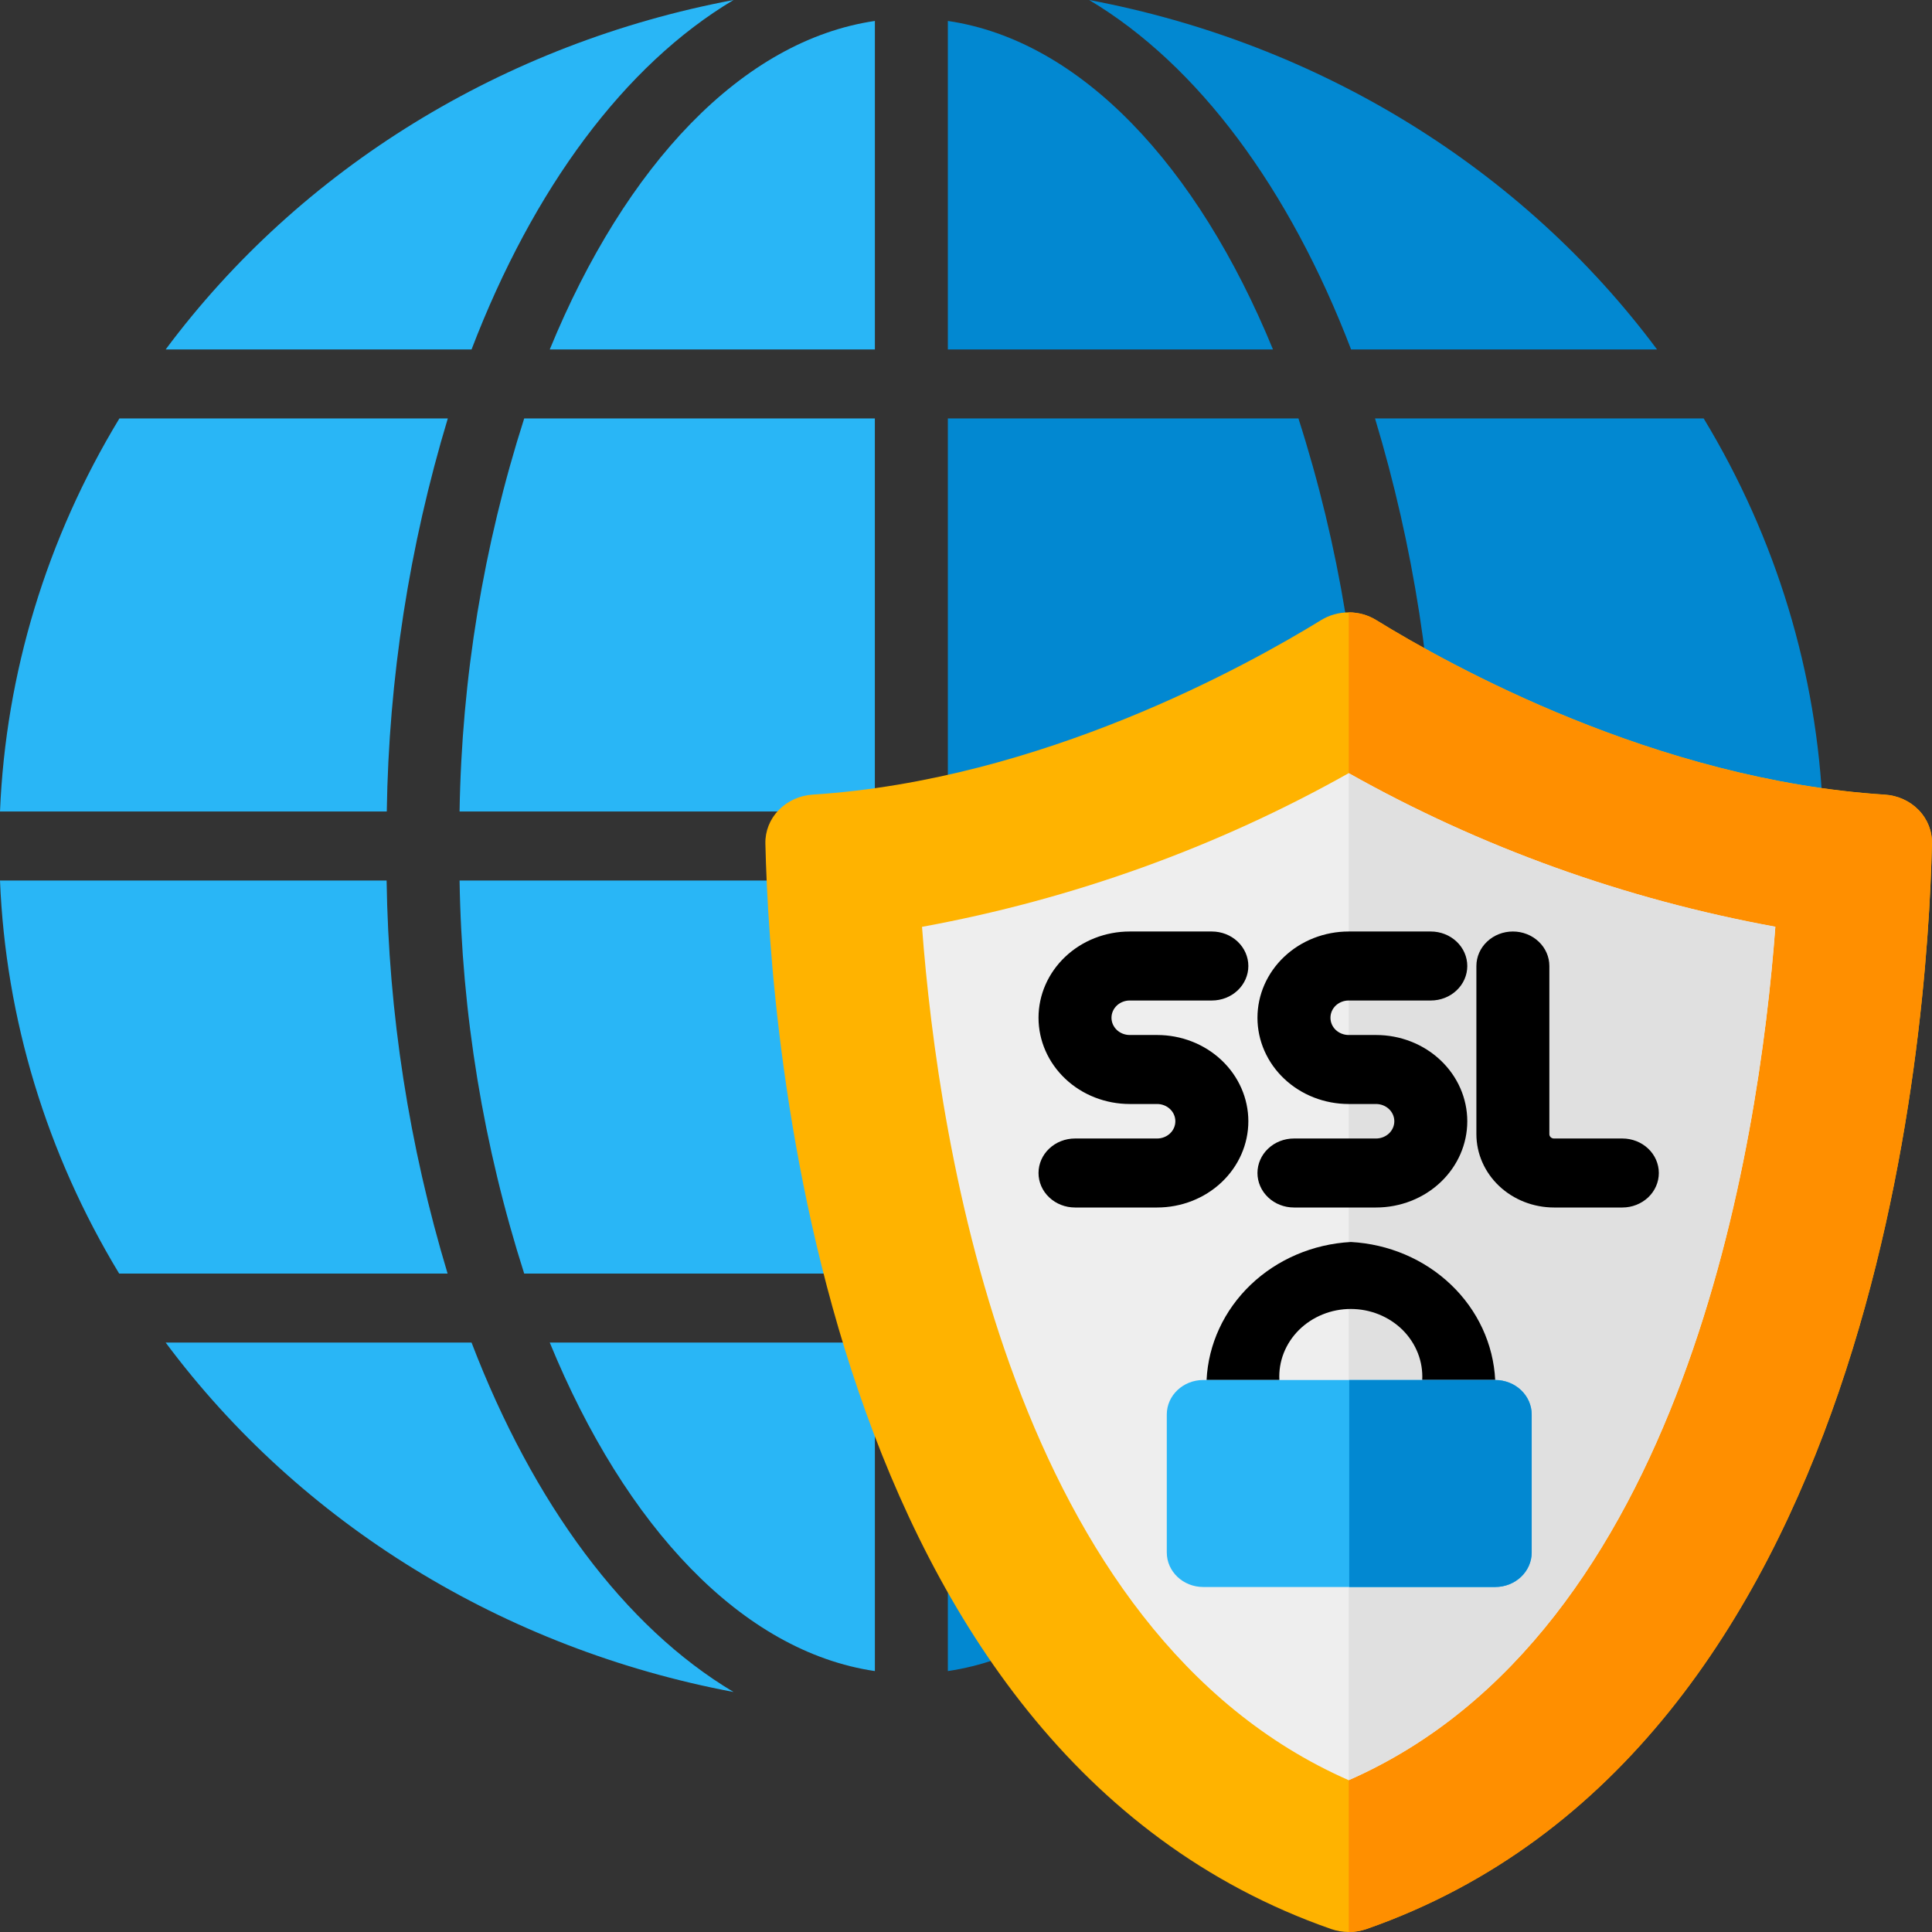
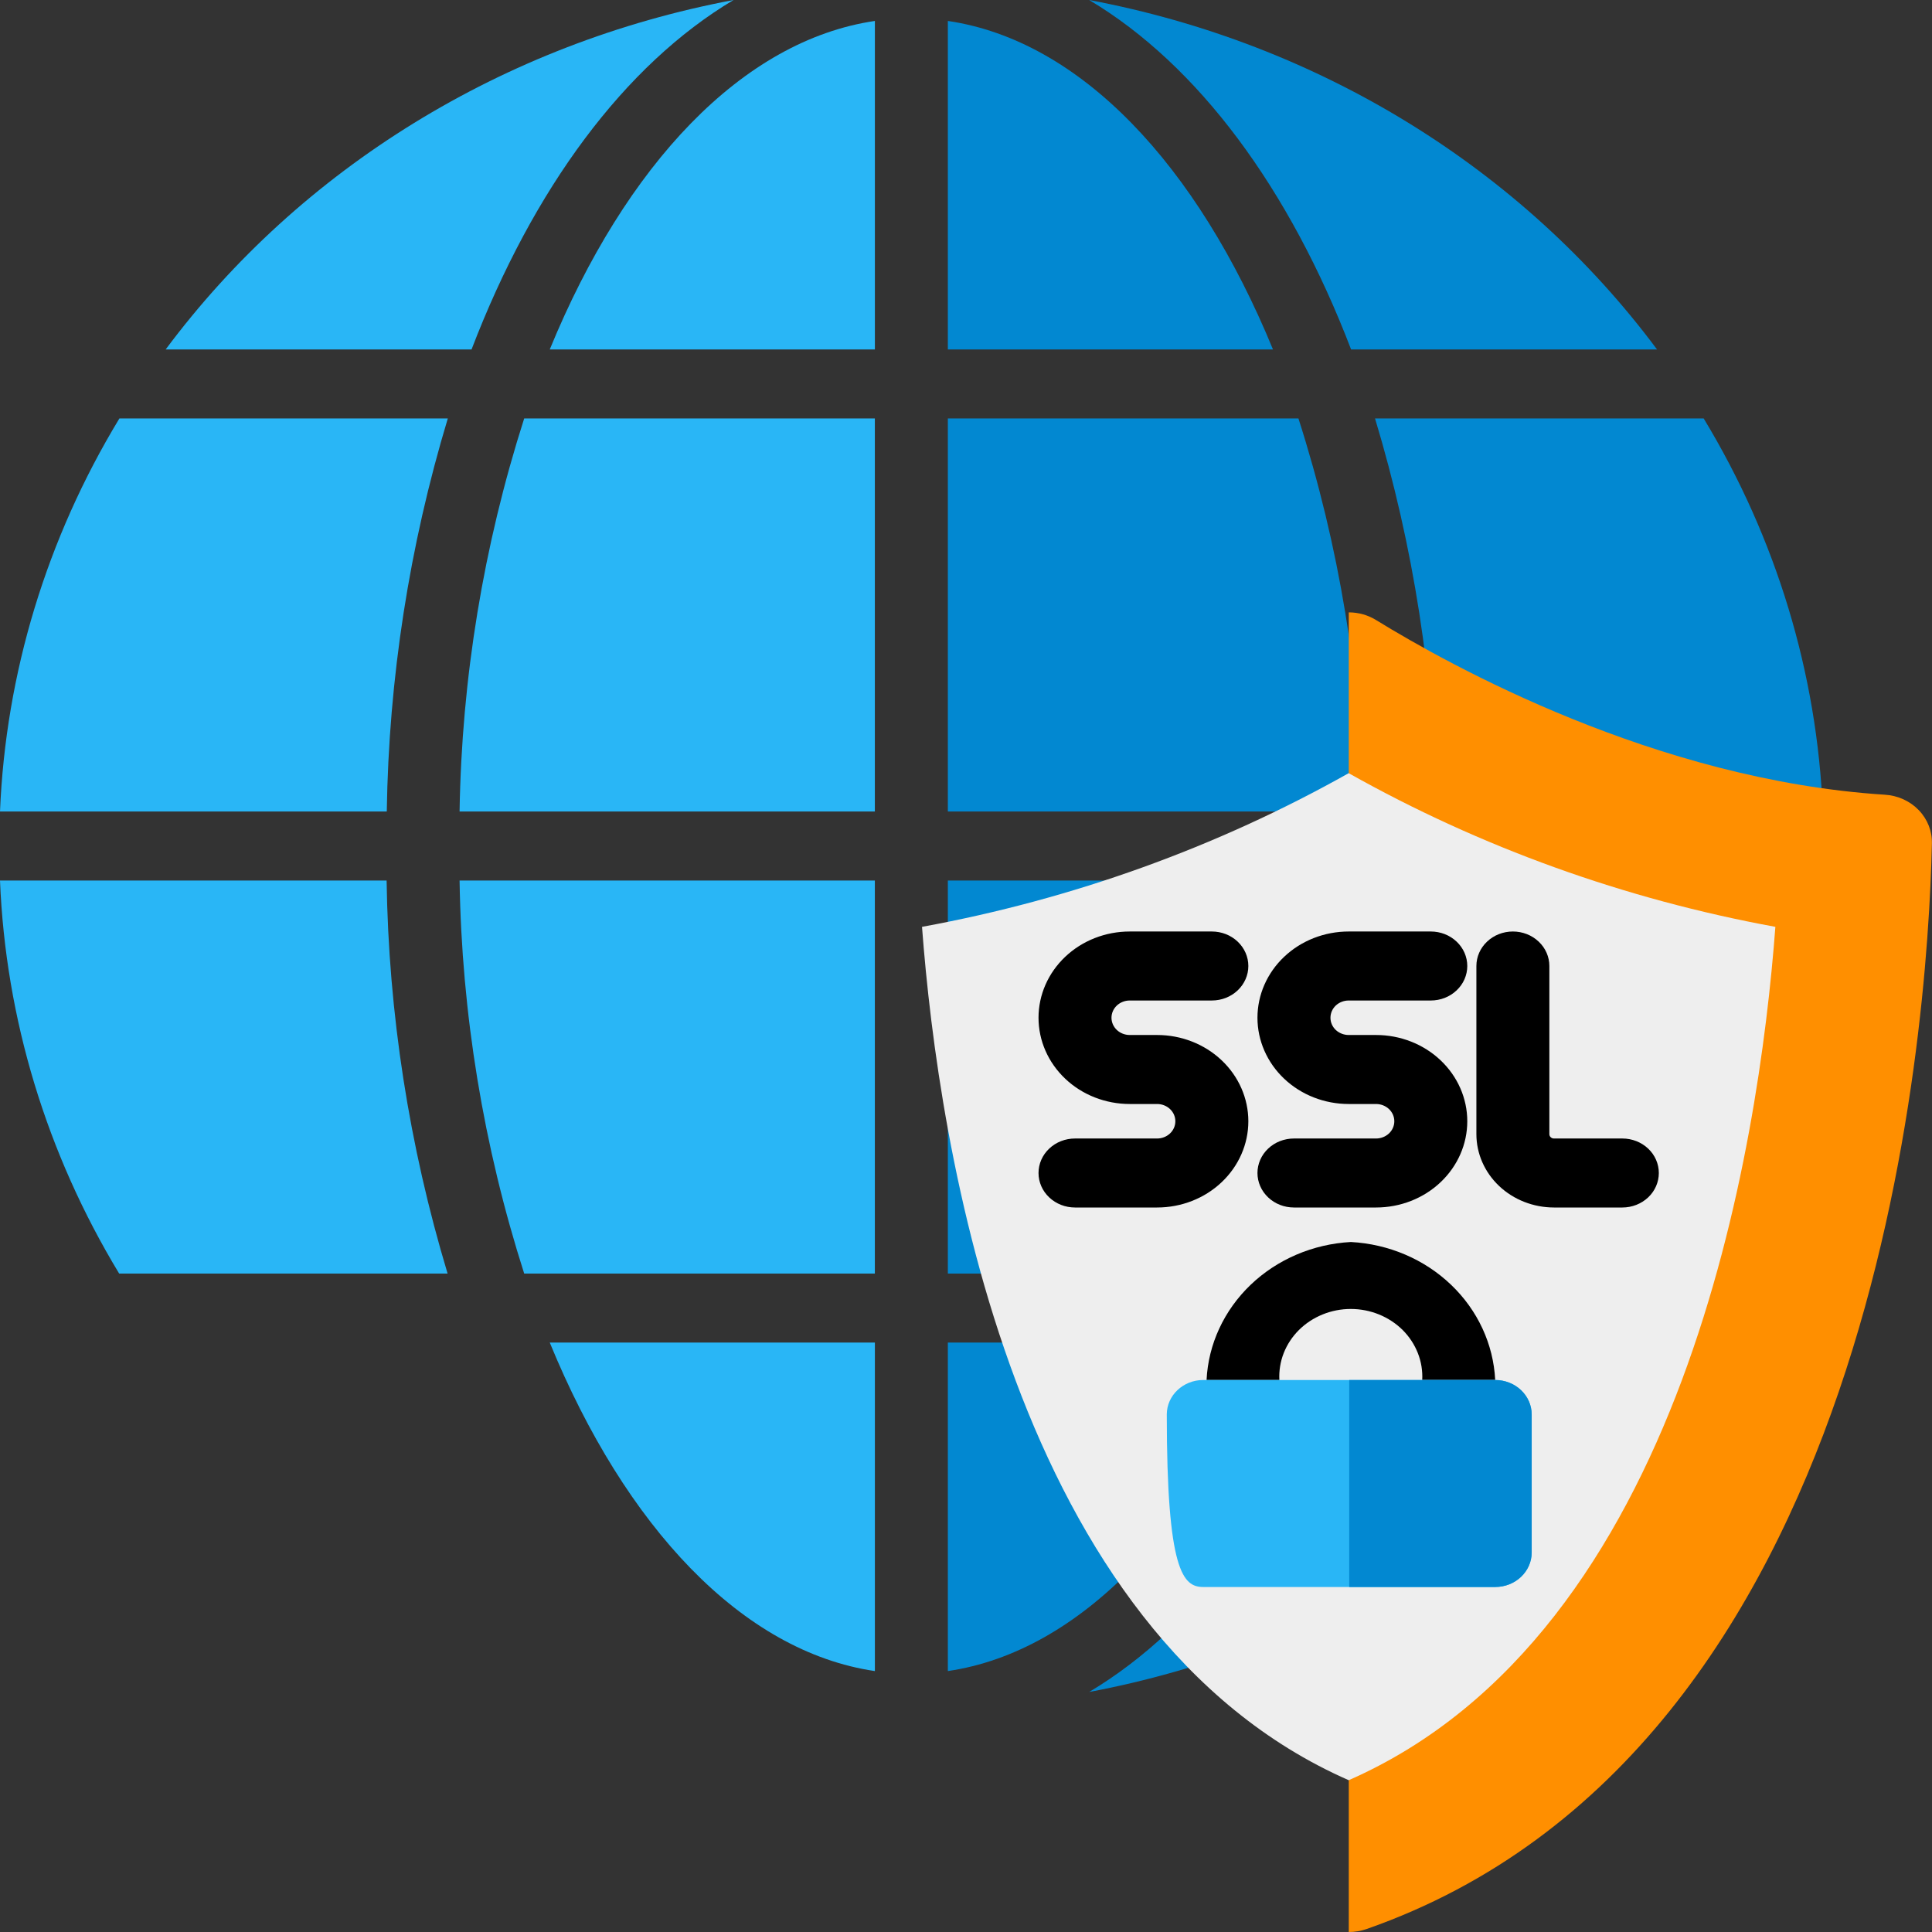
<svg xmlns="http://www.w3.org/2000/svg" width="56" height="56" viewBox="0 0 56 56" fill="none">
  <rect x="0" y="0" width="56" height="56" fill="#333333" stroke="none" />
  <path d="M0 23.522H11.211C11.268 19.667 11.862 15.836 12.98 12.129H3.461C1.352 15.607 0.165 19.516 0 23.522Z" fill="#29B6F6" />
  <path d="M25.358 25.522H13.321C13.382 29.384 14.012 33.218 15.194 36.915H25.358V25.522Z" fill="#29B6F6" />
  <path d="M25.359 48.437V38.915H15.935C18.128 44.259 21.513 47.871 25.359 48.437Z" fill="#29B6F6" />
  <path d="M25.358 23.522V12.129H15.194C14.012 15.826 13.382 19.66 13.321 23.522H25.358Z" fill="#29B6F6" />
  <path d="M27.474 0.607V10.129H36.898C34.703 4.785 31.319 1.172 27.474 0.607Z" fill="#0288D1" />
  <path d="M15.935 10.129H25.359V0.607C21.513 1.172 18.128 4.784 15.935 10.129Z" fill="#29B6F6" />
  <path d="M39.509 23.522C39.449 19.66 38.819 15.826 37.636 12.129H27.474V23.522H39.509Z" fill="#0288D1" />
  <path d="M11.206 25.522H0C0.163 29.527 1.348 33.436 3.454 36.915H12.974C11.857 33.207 11.262 29.377 11.206 25.522Z" fill="#29B6F6" />
  <path d="M36.898 38.915H27.474V48.437C31.319 47.871 34.703 44.259 36.898 38.915Z" fill="#0288D1" />
  <path d="M39.162 10.129H48.03C44.122 4.88 38.229 1.253 31.57 0C34.727 1.882 37.375 5.46 39.162 10.129Z" fill="#0288D1" />
-   <path d="M13.668 38.915H4.802C8.71 44.164 14.603 47.79 21.262 49.043C18.105 47.161 15.457 43.583 13.668 38.915Z" fill="#29B6F6" />
  <path d="M39.162 38.915C37.375 43.583 34.727 47.161 31.57 49.043C38.229 47.79 44.122 44.164 48.03 38.915H39.162Z" fill="#0288D1" />
  <path d="M13.668 10.129C15.457 5.46 18.105 1.882 21.262 0C14.603 1.253 8.71 4.88 4.802 10.129H13.668Z" fill="#29B6F6" />
  <path d="M39.856 12.129C40.974 15.836 41.569 19.667 41.624 23.522H52.836C52.673 19.516 51.488 15.608 49.382 12.129H39.856Z" fill="#0288D1" />
  <path d="M27.474 25.522V36.915H37.636C38.818 33.218 39.449 29.384 39.509 25.522H27.474Z" fill="#0288D1" />
  <path d="M52.832 25.522H41.62C41.564 29.377 40.969 33.208 39.852 36.915H49.371C51.479 33.437 52.667 29.528 52.832 25.522Z" fill="#0288D1" />
-   <path d="M54.628 23.032C47.993 22.608 42.006 19.278 39.897 17.977C39.658 17.829 39.379 17.75 39.093 17.75C38.807 17.75 38.527 17.829 38.288 17.977C36.173 19.277 30.192 22.608 23.558 23.032C23.179 23.056 22.825 23.217 22.569 23.482C22.313 23.747 22.176 24.095 22.185 24.454C22.314 30.014 23.793 50.754 38.587 55.915C38.913 56.028 39.272 56.028 39.599 55.915C54.392 50.754 55.871 30.015 55.999 24.454C56.009 24.096 55.872 23.747 55.616 23.482C55.36 23.217 55.006 23.056 54.628 23.032Z" fill="#FFB300" />
  <path d="M55.997 24.454C55.872 30.018 54.393 50.754 39.602 55.917C39.44 55.972 39.268 56 39.095 56V17.75C39.38 17.75 39.659 17.829 39.897 17.979C42.012 19.279 47.995 22.611 54.63 23.035C55.008 23.057 55.362 23.218 55.617 23.483C55.872 23.748 56.008 24.096 55.997 24.454Z" fill="#FF8F00" />
  <path d="M39.093 51.6C29.363 47.33 27.203 33.23 26.725 26.865C31.088 26.066 35.272 24.559 39.092 22.411C42.912 24.559 47.096 26.066 51.46 26.865C50.983 33.229 48.821 47.331 39.093 51.6Z" fill="#EEEEEE" />
-   <path d="M51.458 26.86C50.98 33.231 48.824 47.328 39.092 51.598V22.409C42.911 24.558 47.095 26.064 51.458 26.86Z" fill="#E0E0E0" />
  <path d="M33.54 35H31.16C30.879 35 30.61 34.895 30.412 34.707C30.213 34.52 30.102 34.265 30.102 34C30.102 33.735 30.213 33.48 30.412 33.293C30.61 33.105 30.879 33 31.16 33H33.54C33.68 33 33.814 32.947 33.913 32.854C34.013 32.76 34.068 32.633 34.068 32.5C34.068 32.367 34.013 32.24 33.913 32.146C33.814 32.053 33.68 32 33.54 32H32.746C32.045 32 31.372 31.737 30.877 31.268C30.381 30.799 30.102 30.163 30.102 29.5C30.102 28.837 30.381 28.201 30.877 27.732C31.372 27.263 32.045 27 32.746 27H35.126C35.407 27 35.676 27.105 35.874 27.293C36.072 27.48 36.184 27.735 36.184 28C36.184 28.265 36.072 28.52 35.874 28.707C35.676 28.895 35.407 29 35.126 29H32.746C32.606 29 32.471 29.053 32.372 29.146C32.273 29.24 32.217 29.367 32.217 29.5C32.217 29.633 32.273 29.76 32.372 29.854C32.471 29.947 32.606 30 32.746 30H33.54C34.241 30 34.913 30.263 35.409 30.732C35.905 31.201 36.184 31.837 36.184 32.5C36.184 33.163 35.905 33.799 35.409 34.268C34.913 34.737 34.241 35 33.54 35Z" fill="black" />
  <path d="M39.886 35H37.506C37.225 35 36.956 34.895 36.758 34.707C36.56 34.52 36.448 34.265 36.448 34C36.448 33.735 36.56 33.48 36.758 33.293C36.956 33.105 37.225 33 37.506 33H39.886C40.026 33 40.16 32.947 40.26 32.854C40.359 32.76 40.415 32.633 40.415 32.5C40.415 32.367 40.359 32.24 40.26 32.146C40.16 32.053 40.026 32 39.886 32H39.093C38.391 32 37.719 31.737 37.223 31.268C36.727 30.799 36.448 30.163 36.448 29.5C36.448 28.837 36.727 28.201 37.223 27.732C37.719 27.263 38.391 27 39.093 27H41.472C41.753 27 42.022 27.105 42.22 27.293C42.419 27.48 42.53 27.735 42.53 28C42.53 28.265 42.419 28.52 42.22 28.707C42.022 28.895 41.753 29 41.472 29H39.093C38.952 29 38.818 29.053 38.718 29.146C38.619 29.24 38.564 29.367 38.564 29.5C38.564 29.633 38.619 29.76 38.718 29.854C38.818 29.947 38.952 30 39.093 30H39.886C40.587 30 41.26 30.263 41.755 30.732C42.251 31.201 42.53 31.837 42.53 32.5C42.53 33.163 42.251 33.799 41.755 34.268C41.26 34.737 40.587 35 39.886 35Z" fill="black" />
  <path d="M47.025 35H45.041C44.446 34.999 43.874 34.775 43.453 34.377C43.032 33.979 42.794 33.438 42.794 32.875V28C42.794 27.735 42.905 27.48 43.104 27.293C43.302 27.105 43.571 27 43.852 27C44.132 27 44.401 27.105 44.599 27.293C44.798 27.48 44.909 27.735 44.909 28V32.875C44.909 32.908 44.923 32.94 44.948 32.963C44.973 32.987 45.007 33 45.041 33H47.025C47.305 33 47.574 33.105 47.773 33.293C47.971 33.48 48.082 33.735 48.082 34C48.082 34.265 47.971 34.52 47.773 34.707C47.574 34.895 47.305 35 47.025 35Z" fill="black" />
  <path d="M37.083 40C37.069 39.735 37.112 39.469 37.209 39.22C37.307 38.971 37.457 38.743 37.651 38.55C37.844 38.358 38.078 38.205 38.336 38.1C38.594 37.995 38.872 37.941 39.153 37.941C39.434 37.941 39.712 37.995 39.971 38.1C40.229 38.205 40.462 38.358 40.656 38.55C40.849 38.743 40.999 38.971 41.097 39.22C41.195 39.469 41.238 39.735 41.224 40H43.339C43.288 38.962 42.833 37.979 42.06 37.24C41.288 36.501 40.253 36.059 39.156 36C38.059 36.059 37.024 36.501 36.251 37.24C35.479 37.979 35.023 38.962 34.973 40H37.083Z" fill="black" />
-   <path d="M43.339 40H34.877C34.293 40 33.82 40.448 33.82 41V45C33.82 45.552 34.293 46 34.877 46H43.339C43.923 46 44.397 45.552 44.397 45V41C44.397 40.448 43.923 40 43.339 40Z" fill="#29B6F6" />
+   <path d="M43.339 40H34.877C34.293 40 33.82 40.448 33.82 41C33.82 45.552 34.293 46 34.877 46H43.339C43.923 46 44.397 45.552 44.397 45V41C44.397 40.448 43.923 40 43.339 40Z" fill="#29B6F6" />
  <path d="M43.339 40H39.108V46H43.339C43.62 46 43.889 45.895 44.087 45.707C44.285 45.52 44.397 45.265 44.397 45V41C44.397 40.735 44.285 40.48 44.087 40.293C43.889 40.105 43.62 40 43.339 40Z" fill="#0288D1" />
</svg>